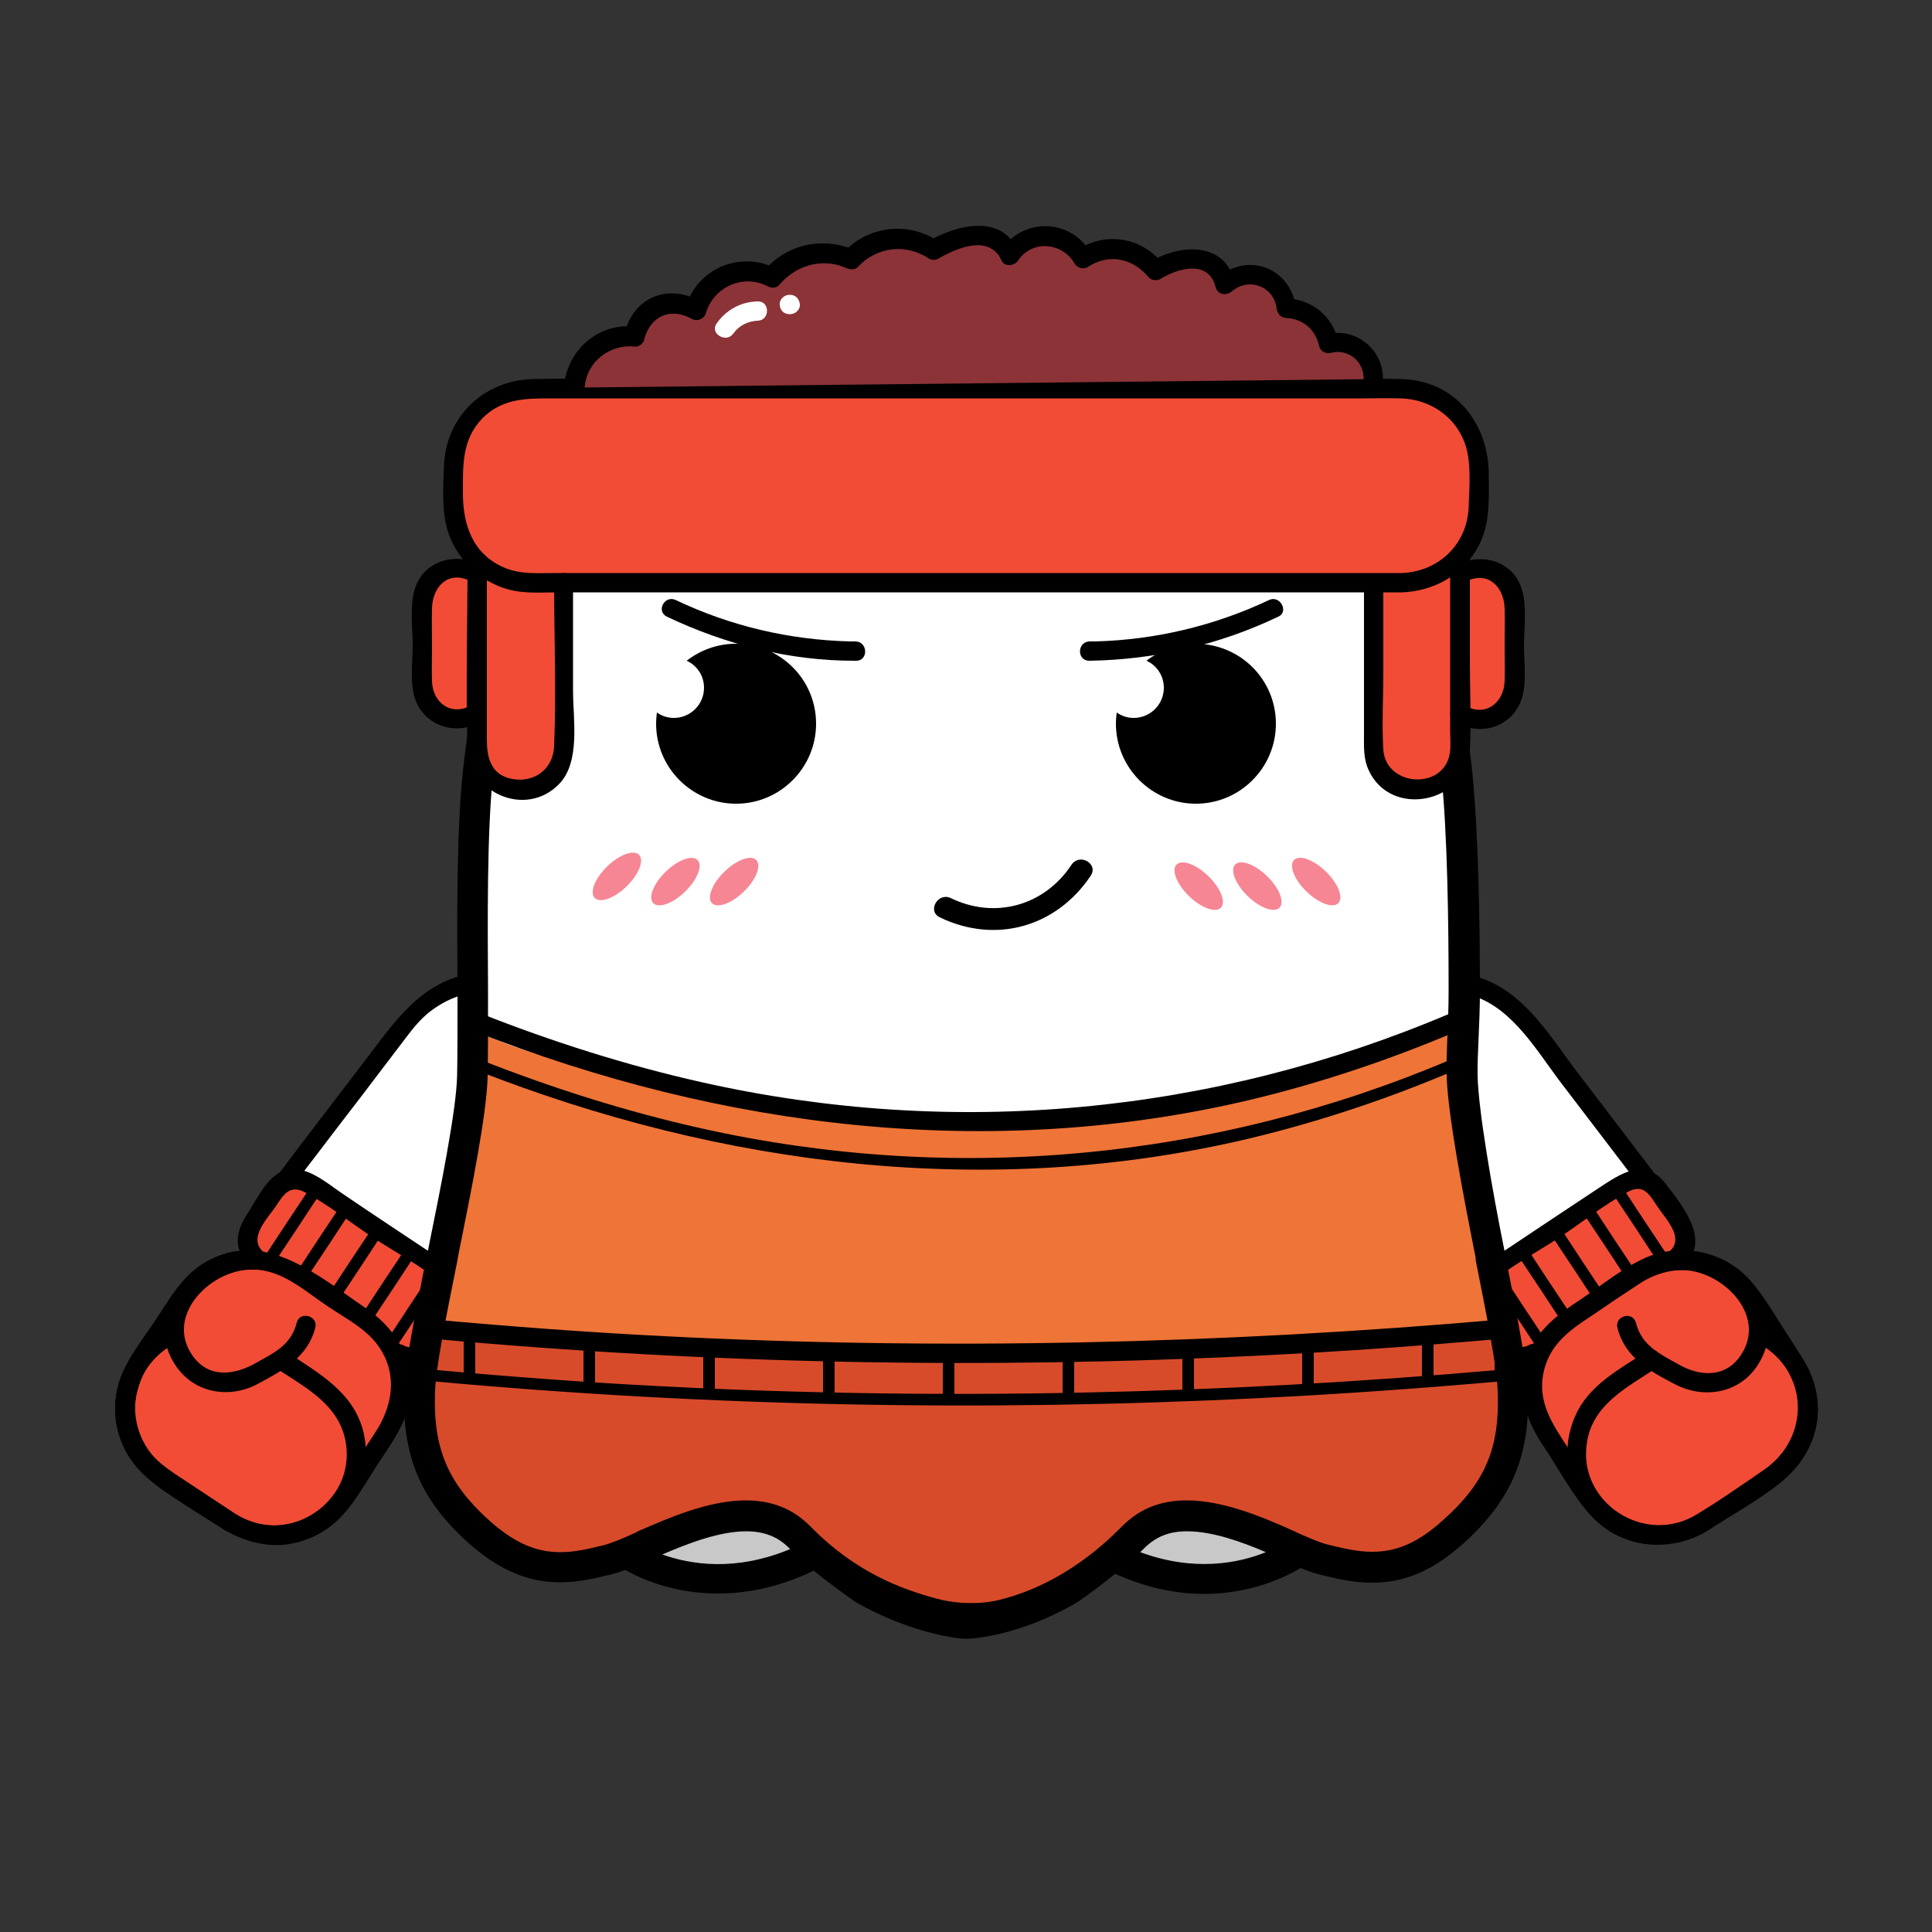
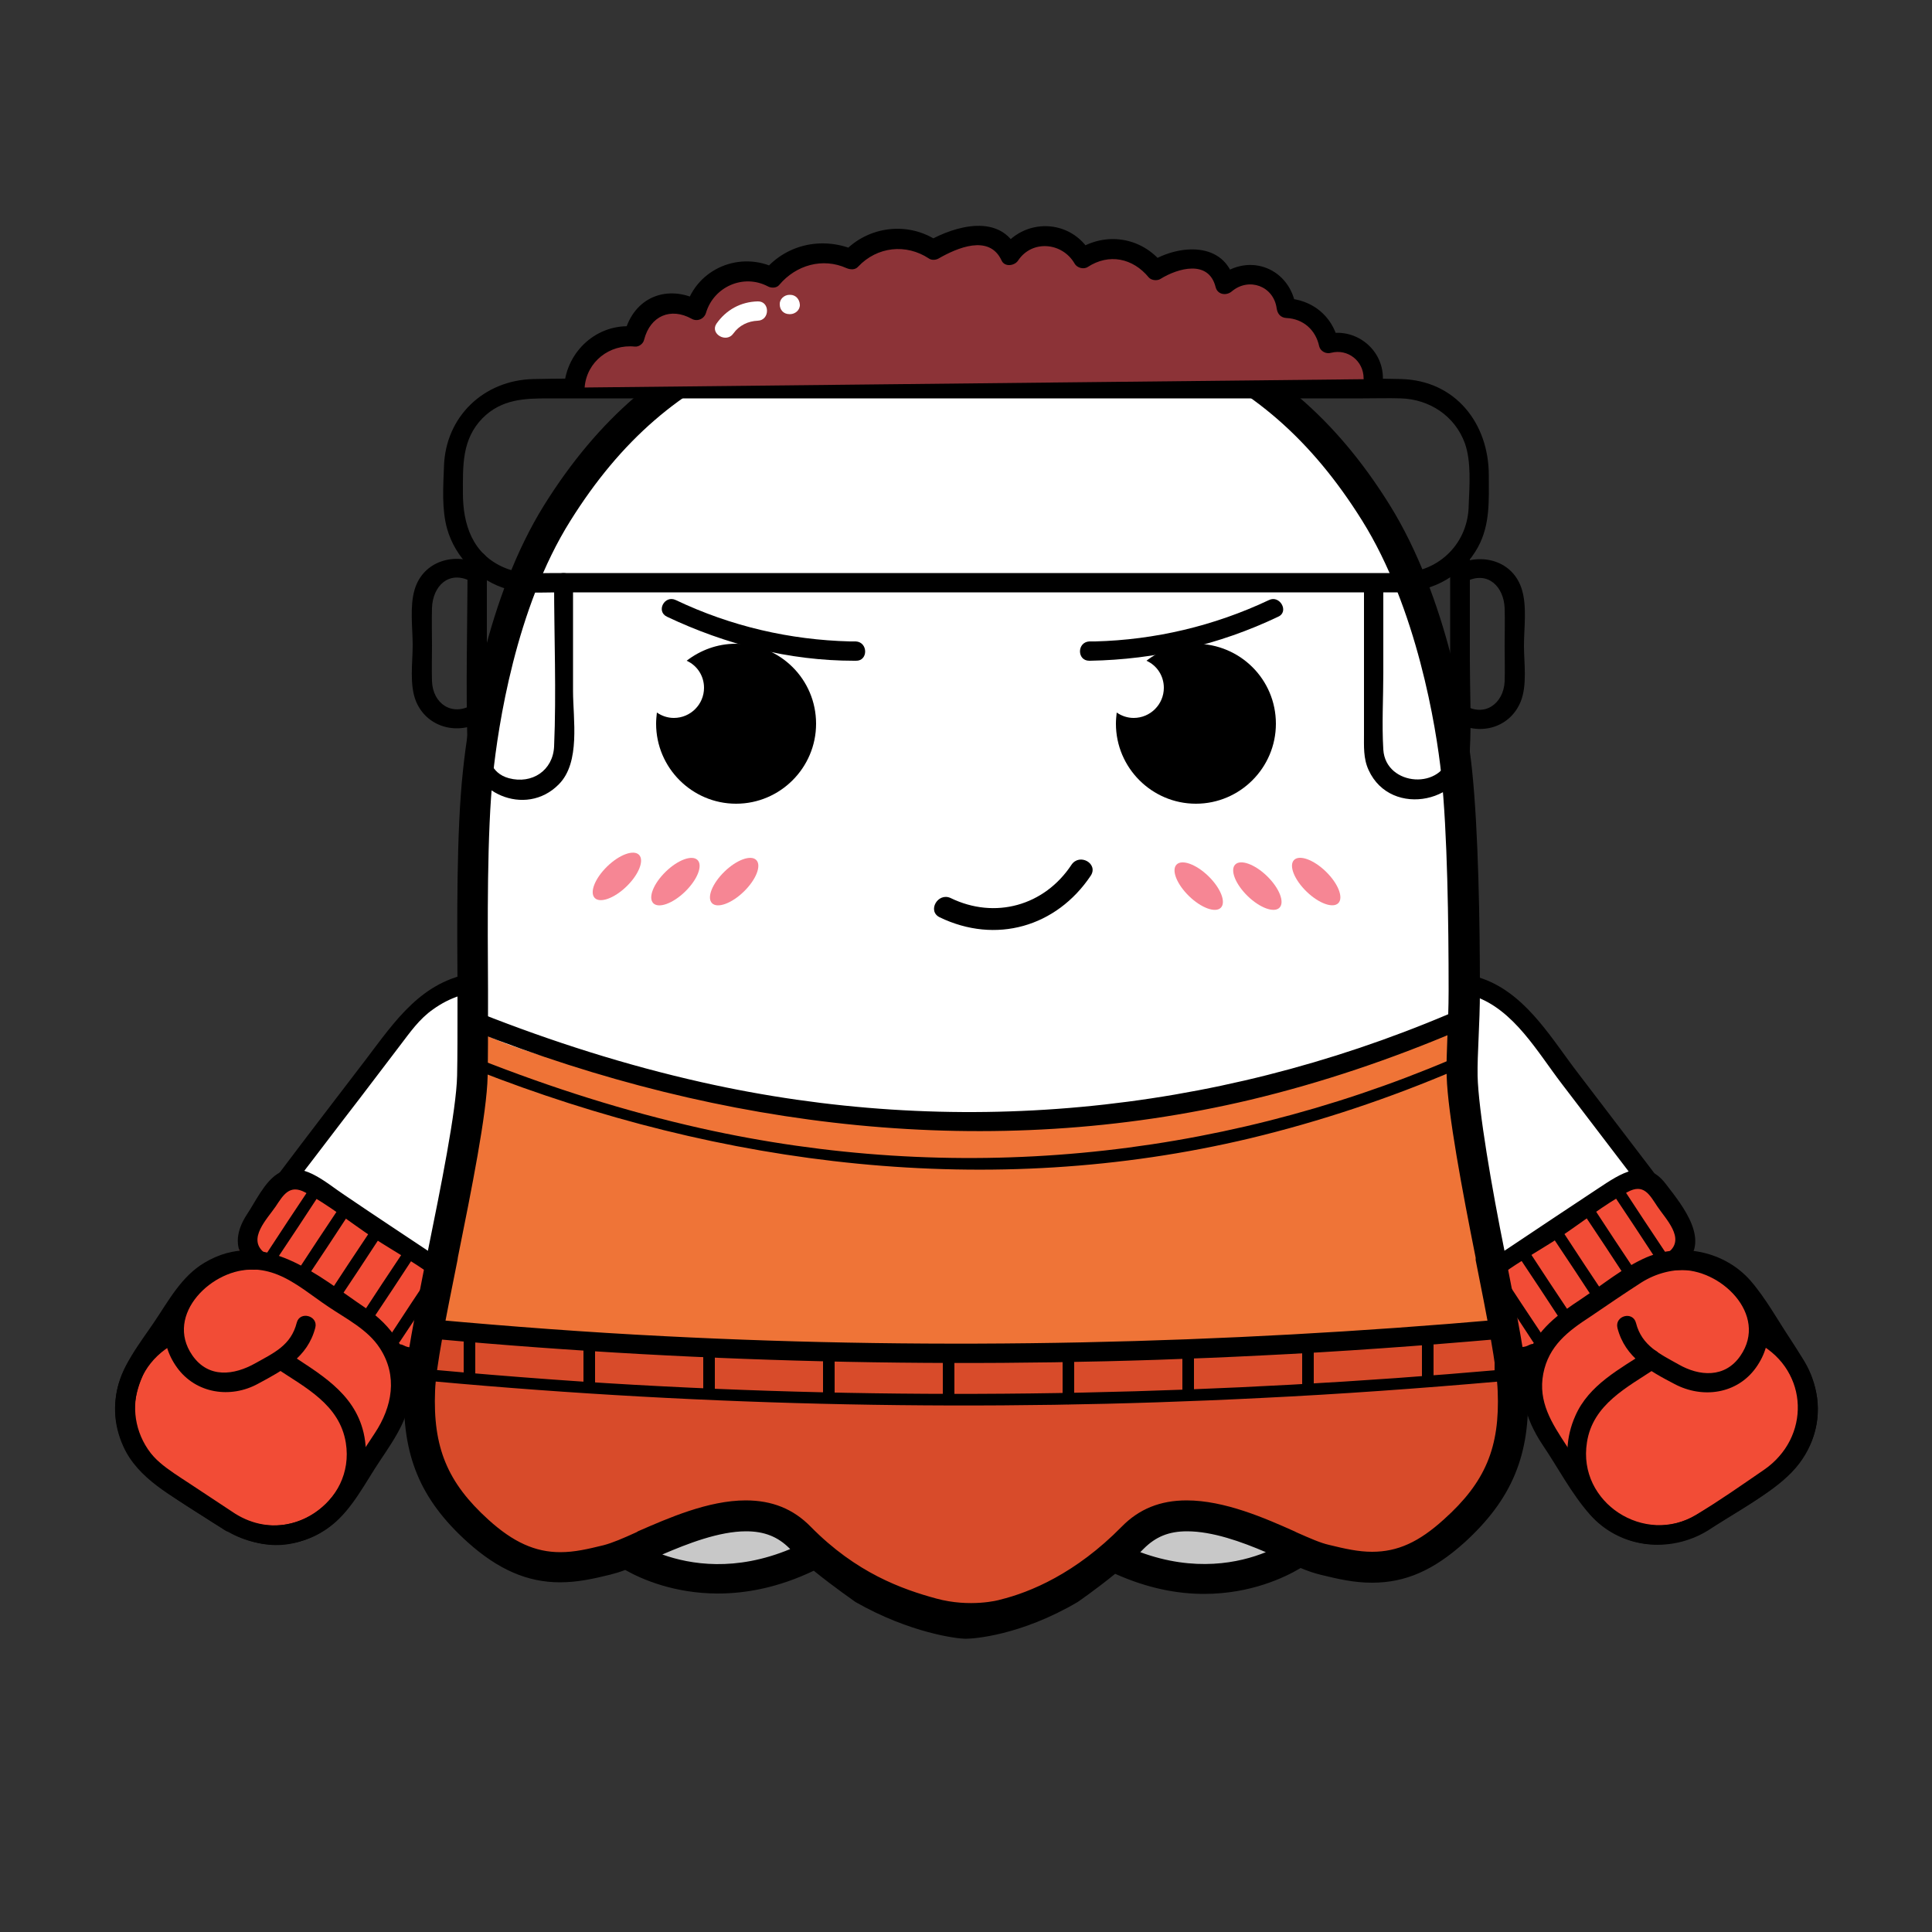
<svg xmlns="http://www.w3.org/2000/svg" version="1.1" id="Layer_1" x="0px" y="0px" viewBox="0 0 500 500" enable-background="new 0 0 500 500" xml:space="preserve">
  <rect x="0" y="0" width="500" height="500" fill="#333333" stroke="none" />
  <g>
    <g>
      <path fill="#FFFFFF" d="M74.4,304.5l30.4-39.7c9.3-12.1,26.8-14.5,38.9-5.2l0,0c12.1,9.3,14.5,26.8,5.2,38.9l-30.4,39.7" />
    </g>
    <path d="M76.6,305.8c5.5-7.1,10.9-14.3,16.4-21.4c3.5-4.6,7-9.2,10.5-13.8c2.6-3.4,5-6.9,8.6-9.4c17.5-12.6,42.3,2,39.9,23.5   c-1.2,10.3-10.2,19.1-16.2,27c-6.4,8.4-12.9,16.9-19.3,25.3c-2,2.6,2.4,5,4.3,2.5c6.4-8.4,12.9-16.9,19.3-25.3   c7-9.1,16-18.2,17-30.2c1.6-19.1-15.6-34.9-34.4-32.2c-13.6,2-20.5,12.5-28.1,22.5c-7.4,9.7-14.8,19.3-22.1,29   C70.3,305.8,74.7,308.3,76.6,305.8L76.6,305.8z" />
    <path fill="#F24C36" d="M117.8,340.5c-3,5.4-7.4,13.6-13.9,12.9c1.3,5.8,0.2,12.1-3,17.5c-6.4,9.7-12.4,23.6-24.9,26.4   c-7.8,1.8-14.3-1.1-20.7-5.4c-5.2-3.5-10.9-6.7-15.7-10.7c-7.8-6.6-10.2-18.1-5.8-27.3c2.6-5.5,6.6-10.4,9.9-15.5   c4.5-6.8,9.4-12.4,17.9-13.7c0.2,0,0.4-0.1,0.6-0.1c-1-2.9,0-6.1,1.9-9c2.1-3.2,4.2-8,7.5-10.1c5.9-3.8,12,2.1,16.6,5.3   c7.5,5,14.9,10,22.4,15.1C115.8,329.3,121.8,333.3,117.8,340.5z" />
    <g>
      <g>
        <g>
          <path d="M60.8,391.7c-3.9-2.6-7.9-5.2-11.8-7.8c-5.3-3.5-10.7-6.6-13.1-12.8c-4.6-12.2,6.7-24.5,13.2-33.9      c5.1-7.4,14.2-10.8,22.8-7.3c4.7,1.9,8.9,5.5,13.1,8.3c4.6,3.1,10.2,5.9,13.3,10.7c4.7,7.2,3.2,15.2-1.3,22      C93.7,375.9,90.4,381,87,386C80.9,394.8,70,397.5,60.8,391.7c-2.7-1.7-5.3,2.6-2.5,4.3c8.6,5.3,19.6,5.1,27.6-1.3      c5.3-4.2,8.7-11.1,12.4-16.6c4.2-6.3,8.4-12.2,8-20.1c-0.4-8.4-4.9-14.9-11.7-19.5c-12.3-8.3-26.3-20.9-41.7-11.7      c-5.9,3.5-9.2,9.7-12.9,15.2c-3.9,5.8-8.8,11.7-9.9,18.9c-2.8,18.5,15.5,26.7,28.2,35.2C60.9,397.8,63.4,393.5,60.8,391.7z" />
        </g>
      </g>
      <g>
        <g>
          <path d="M71.5,354.1c7.5,5,16.4,9.4,18,19.3c2.5,15.6-15,26.8-28.3,18.7c-6-3.6-11.8-7.6-17.5-11.6c-12-8.3-11.7-25.5,1.3-32.7      c2.8-1.6,0.3-5.9-2.5-4.3c-10.9,6-15.9,19.2-10.6,30.8c3.8,8.5,12.8,12.9,20.2,17.8c8.1,5.4,16.2,10,26.3,6.6      c11.6-3.8,18.4-16.1,15.7-27.9c-2.5-10.6-11.7-15.4-20-21C71.4,347.9,68.9,352.3,71.5,354.1L71.5,354.1z" />
        </g>
      </g>
      <g>
        <g>
          <path d="M76.8,342.3c-1.5,5.9-5.9,7.8-10.7,10.5c-5.5,3.1-12.1,4-16.3-2c-7.4-10.6,5.3-22.8,16-22.2c3.2,0.2,3.2-4.8,0-5      c-14.9-0.8-30,16.4-20,30.3c4.9,6.8,13.9,8.1,21,4.2c6.5-3.5,12.8-6.8,14.8-14.5C82.4,340.5,77.6,339.2,76.8,342.3L76.8,342.3z" />
        </g>
      </g>
      <g>
        <g>
          <path d="M68.3,324.1c-4.3-3.5,0.8-8.6,3-11.8c2-3,3.6-5.9,7.7-3.7c6,3.2,11.7,7.8,17.4,11.6c5.9,3.9,12.6,7.4,18,11.9      c3.2,2.7,1.9,5.1-0.1,8.1c-2,3-5.1,10.5-9.8,8c-2.8-1.5-5.4,2.8-2.5,4.3c8.9,4.7,14.5-5.7,18.2-12.3c4.2-7.5-2.1-11.6-7.5-15.2      c-7.8-5.2-15.7-10.4-23.5-15.7c-4.9-3.2-11.3-9.4-17.4-5.5c-3.4,2.2-5.7,7.2-7.9,10.5c-2.9,4.4-3.7,9.5,0.9,13.3      C67.2,329.7,70.8,326.2,68.3,324.1L68.3,324.1z" />
        </g>
      </g>
      <g>
        <g>
          <path d="M80.3,307.3c-3.8,5.7-7.6,11.4-11.3,17.1c-1.1,1.6,1.5,3.1,2.6,1.5c3.8-5.7,7.6-11.4,11.3-17.1      C84,307.2,81.4,305.7,80.3,307.3L80.3,307.3z" />
        </g>
      </g>
      <g>
        <g>
          <path d="M87.9,312.4c-3.8,5.7-7.6,11.4-11.3,17.1c-1.1,1.6,1.5,3.1,2.6,1.5c3.8-5.7,7.6-11.4,11.3-17.1      C91.5,312.3,88.9,310.8,87.9,312.4L87.9,312.4z" />
        </g>
      </g>
      <g>
        <g>
          <path d="M95.7,318.8c-3.8,5.7-7.6,11.4-11.3,17.1c-1.1,1.6,1.5,3.1,2.6,1.5c3.8-5.7,7.6-11.4,11.3-17.1      C99.4,318.7,96.8,317.2,95.7,318.8L95.7,318.8z" />
        </g>
      </g>
      <g>
        <g>
          <path d="M104.7,323.5c-3.8,5.7-7.6,11.4-11.3,17.1c-1.1,1.6,1.5,3.1,2.6,1.5c3.8-5.7,7.6-11.4,11.3-17.1      C108.3,323.4,105.7,321.9,104.7,323.5L104.7,323.5z" />
        </g>
      </g>
      <g>
        <g>
          <path d="M112.2,328.6c-3.8,5.7-7.6,11.4-11.3,17.1c-1.1,1.6,1.5,3.1,2.6,1.5c3.8-5.7,7.6-11.4,11.3-17.1      C115.9,328.5,113.3,327,112.2,328.6L112.2,328.6z" />
        </g>
      </g>
    </g>
  </g>
  <g>
    <g>
      <path fill="#FFFFFF" d="M425.8,304.5l-30.4-39.7c-9.3-12.1-26.8-14.5-38.9-5.2l0,0c-12.1,9.3-14.5,26.8-5.2,38.9l30.4,39.7" />
    </g>
    <path d="M427.9,303.3c-6.4-8.4-12.9-16.9-19.3-25.3c-6.8-8.8-13.1-19.9-23.8-24.3c-18-7.3-38.5,4.5-41.3,23.6   c-2,13.8,6.2,23.1,13.9,33.2c7.4,9.7,14.8,19.3,22.1,29c1.9,2.5,6.3,0,4.3-2.5c-5.5-7.1-10.9-14.3-16.4-21.4   c-5.6-7.3-12.9-14.7-16.9-23.1c-9.5-19.8,10.4-41.8,31-34.7c10.3,3.5,16.4,14.5,22.7,22.7c6.4,8.4,12.9,16.9,19.3,25.3   C425.5,308.3,429.9,305.8,427.9,303.3L427.9,303.3z" />
    <path fill="#F24C36" d="M382.4,340.5c3,5.4,7.4,13.6,13.9,12.9c-1.3,5.8-0.2,12.1,3,17.5c6.4,9.7,12.4,23.6,24.9,26.4   c7.8,1.8,14.3-1.1,20.7-5.4c5.2-3.5,10.9-6.7,15.7-10.7c7.8-6.6,10.2-18.1,5.8-27.3c-2.6-5.5-6.6-10.4-9.9-15.5   c-4.5-6.8-9.4-12.4-17.9-13.7c-0.2,0-0.4-0.1-0.6-0.1c1-2.9,0-6.1-1.9-9c-2.1-3.2-4.2-8-7.5-10.1c-5.9-3.8-12,2.1-16.6,5.3   c-7.5,5-14.9,10-22.4,15.1C384.4,329.3,378.4,333.3,382.4,340.5z" />
    <g>
      <g>
        <g>
          <path d="M442,396.1c11-7.3,26.5-14.1,28.3-28.7c1-8.1-2.6-14.2-6.8-20.6c-3.4-5.1-6.5-10.8-10.5-15.4c-6.6-7.5-17.7-9.9-26.9-6      c-6,2.6-11.5,7.2-16.9,10.8c-5.9,3.9-11.4,7.8-13.9,14.8c-2.9,8.2-0.7,16,3.9,22.9c4,5.9,7.5,12.7,12.3,18.1      C419.3,400.8,432.2,402.1,442,396.1c2.7-1.7,0.2-6-2.5-4.3c-8.7,5.4-19.7,3.4-25.7-5c-2.9-4.1-5.6-8.5-8.4-12.7      c-3.8-5.8-7.4-11.3-6-18.6c1.4-7.2,6.4-11,12.1-14.7c4.4-3,8.8-6,13.3-8.9c7.8-4.9,17.9-4.4,24.3,2.6c3.5,3.8,6.1,8.7,8.9,13      c3.5,5.2,7.5,10.2,7.6,16.7c0.3,14.1-16,21-26.1,27.6C436.8,393.5,439.3,397.8,442,396.1z" />
        </g>
      </g>
      <g>
        <g>
          <path d="M426.2,349.7c-7,4.6-15,8.7-18.5,16.7c-5,11.1-0.7,24.5,10,30.4c9.5,5.3,19.1,2.7,27.6-2.9c6.7-4.4,15.5-8.7,20.4-15.2      c8.9-11.8,4.7-28.3-8-35.3c-2.8-1.6-5.3,2.8-2.5,4.3c13,7.2,13.4,24.4,1.3,32.7c-5.7,3.9-11.5,8-17.5,11.6      c-13.3,8.1-30.8-3.1-28.3-18.7c1.5-9.9,10.5-14.3,18-19.3C431.4,352.3,428.8,347.9,426.2,349.7L426.2,349.7z" />
        </g>
      </g>
      <g>
        <g>
          <path d="M418.6,343.7c2,7.7,8.3,11.1,14.8,14.5c7.2,3.8,16.1,2.6,21-4.2c10-13.9-5.1-31.1-20-30.3c-3.2,0.2-3.2,5.2,0,5      c10.7-0.6,23.4,11.5,16,22.2c-4,5.8-10.6,5.3-16,2.2c-4.8-2.7-9.5-4.8-11-10.7C422.6,339.2,417.8,340.5,418.6,343.7L418.6,343.7      z" />
        </g>
      </g>
      <g>
        <g>
          <path d="M435.5,327.6c7.6-6.2,0-15.5-4.4-21.2c-5.4-7.1-11.8-2.6-17.4,1.1c-7.9,5.2-15.8,10.5-23.6,15.7      c-4.9,3.3-12.8,6.8-11.3,14c0.9,4,4.6,8,6.8,11.4c3.1,4.5,7.5,6.5,12.6,3.8c2.8-1.5,0.3-5.8-2.5-4.3c-4.7,2.5-7.8-5-9.8-8      c-1.9-2.9-3.2-5.4-0.1-8.1c5.4-4.5,12.1-8,18-11.9c5.7-3.8,11.3-8.3,17.4-11.6c4.2-2.3,5.7,0.7,7.7,3.7c2.2,3.3,7.3,8.3,3,11.8      C429.5,326.2,433,329.7,435.5,327.6L435.5,327.6z" />
        </g>
      </g>
      <g>
        <g>
          <path d="M417.3,308.8c3.8,5.7,7.6,11.4,11.3,17.1c1.1,1.6,3.7,0.1,2.6-1.5c-3.8-5.7-7.6-11.4-11.3-17.1      C418.8,305.7,416.2,307.2,417.3,308.8L417.3,308.8z" />
        </g>
      </g>
      <g>
        <g>
          <path d="M409.7,313.9c3.8,5.7,7.6,11.4,11.3,17.1c1.1,1.6,3.7,0.1,2.6-1.5c-3.8-5.7-7.6-11.4-11.3-17.1      C411.3,310.8,408.7,312.3,409.7,313.9L409.7,313.9z" />
        </g>
      </g>
      <g>
        <g>
          <path d="M401.9,320.3c3.8,5.7,7.6,11.4,11.3,17.1c1.1,1.6,3.7,0.1,2.6-1.5c-3.8-5.7-7.6-11.4-11.3-17.1      C403.4,317.2,400.8,318.7,401.9,320.3L401.9,320.3z" />
        </g>
      </g>
      <g>
        <g>
          <path d="M392.9,325c3.8,5.7,7.6,11.4,11.3,17.1c1.1,1.6,3.7,0.1,2.6-1.5c-3.8-5.7-7.6-11.4-11.3-17.1      C394.5,321.9,391.9,323.4,392.9,325L392.9,325z" />
        </g>
      </g>
      <g>
        <g>
          <path d="M385.4,330.1c3.8,5.7,7.6,11.4,11.3,17.1c1.1,1.6,3.7,0.1,2.6-1.5c-3.8-5.7-7.6-11.4-11.3-17.1      C386.9,327,384.3,328.5,385.4,330.1L385.4,330.1z" />
        </g>
      </g>
    </g>
  </g>
  <path fill="#FFFFFF" d="M391.7,357.2c-0.3-6.5-2.8-19.4-5.8-34.4l-0.1-0.5c-3.2-16-6.9-35.9-7.1-44.6c-0.1-5.4,0.3-13.2,0.3-21.4  v-0.4c0-16.9-0.1-40.1-1.7-55.3c-1.3-12.5-6.1-44-20.8-67.6c-13.6-21.8-30.2-35.9-51.9-44.7c-19.9-8-56.3-8.9-57.3-8.9  c-9.3,0-33.2,0.8-53,8.8c-21.7,8.8-38.1,23-51.8,44.8c-14.7,23.5-19.4,55.1-20.7,67.6c-1.6,15.2-1.5,38.4-1.3,55.3l0,3.9  c0,6.8,0,13.3-0.1,17.9c-0.2,8.8-4.2,28.6-7.4,44.6l-0.2,0.6c-3,14.9-5.5,27.8-5.8,34.3c-0.6,16.6,4.1,27.8,16.1,38.7  c7.7,7,15.2,10.2,23.4,10.2c4.5,0,8.5-0.9,12.8-2c1.2-0.3,2.4-0.7,3.7-1.2c4.4,2.4,12.6,6,23.5,6c7.1,0,15.3-1.5,24.2-5.8  c5.1,4.2,10.5,8.2,10.5,8.2c13.9,7.9,25.9,9.6,27.7,9.6h0.4c1.8,0,13.8-1.1,28.2-9.6c0,0,4.7-3.4,9.5-7.3c8.3,3.7,15.9,5,22.5,5  c11.8,0,20.5-4.2,24.5-6.6c1.9,0.8,3.6,1.4,5.3,1.8c4.4,1.1,8.4,2,12.8,2c8.4,0,15.6-3.2,23.4-10.2  C387.7,385.1,392.3,373.9,391.7,357.2z" />
  <path fill="#FFFFFF" d="M386.9,323.8l-0.1-0.5c-3.2-16-6.9-35.9-7.1-44.6c-0.1-5.4,0.3-13.2,0.3-21.4v-0.4c0-16.9-0.1-40.1-1.7-55.3  c-1.3-12.5-6.1-44-20.8-67.6c-13.6-21.8-30.2-35.9-51.9-44.7c-19.9-8-56.3-8.9-57.3-8.9c-9.3,0-33.2,0.8-53,8.8  c-21.7,8.8-38.1,23-51.8,44.8c-14.7,23.5-19.4,55.1-20.7,67.6c-1.6,15.2-1.5,38.4-1.3,55.3l0,3.9c0,6.8,0,13.3-0.1,17.9  c-0.2,8.8-4.2,28.6-7.4,44.6l-0.2,0.6c-2.7,13.4-5,25.1-5.6,32.1" />
  <path fill="#EF7437" d="M123.5,266.8c0,0,17.5,10.3,71,17s25.6,6.7,63,5.3s64-7.2,75.8-10.7c11.8-3.5,44.5-13.8,44.5-13.8  s1.1,21.8,4.6,39.8c3.5,18,9.4,39.7,9.4,39.7s-101.5,7.8-135,7.3S112.3,342,112.3,342S124.3,274,123.5,266.8z" />
  <path fill="#C8C8C8" d="M288.4,401.1c0,0,8.6-6.5,18.1-7.6c9.5-1.1,25.7,5.9,25.7,5.9s-5.3,10.8-15.4,10.5S288.4,401.1,288.4,401.1z  " />
  <path fill="#D84B2A" d="M109.5,356c0,0-0.8,29.1,11.3,39.5s27.9,12.1,43.6,6.2c15.8-5.9,22.9-12.2,35-6.2s32.4,27.4,50,23.6  s33.2-14.9,44.5-21.3c11.3-6.4,13.5-7,29-0.9s29.8,13.9,43.6,7.5s24.9-26.8,25.3-32.9c0.4-6.1-0.9-16.2-0.9-16.2s-111.5,6.5-121.8,7  s-46.2-0.5-62.2,0S118.9,357.6,109.5,356z" />
  <path fill="#D84B2A" d="M111.3,355.3c0,0,47.7,5.9,89.3,6.4s58.5,1.6,96.2,0.3s92.7-6,92.7-6l-1.3-12c0.1,4.6-236.8,9-236.9,4.4  c-18,0-38.5-4.4-38.5-4.4" />
  <path fill="#C8C8C8" d="M163.1,401.1c0,0,8.6-6.5,18.1-7.6c9.5-1.1,25.7,5.9,25.7,5.9s-5.3,10.8-15.4,10.5  C181.4,409.8,163.1,401.1,163.1,401.1z" />
  <path d="M395.4,359.6c-0.3-6.6-2.9-19.8-5.9-35.1l-0.1-0.6c-3.3-16.3-6.8-36.6-7-45.5c-0.1-5.6,0.6-13.5,0.6-21.9v-0.4  c0-17.3-0.4-40.9-2-56.5c-1.3-12.7-6.4-44.9-21.4-69c-13.9-22.3-30.9-36.7-53-45.6c-20.3-8.2-57.5-9.1-58.6-9.1  c-9.5,0-33.9,0.8-54.2,9c-22.1,9-39,23.5-52.9,45.7c-15,24-19.8,56.3-21.1,69c-1.7,15.6-1.5,39.2-1.4,56.5l0,4c0,7,0,13.5-0.1,18.3  c-0.2,9-4.3,29.2-7.6,45.5l-0.2,0.7c-3,15.3-5.7,28.4-5.9,35c-0.6,17,4.1,28.4,16.4,39.5c7.9,7.1,15.5,10.4,23.9,10.4  c4.6,0,8.6-0.9,13.1-2c1.2-0.3,2.5-0.7,3.8-1.2c4.4,2.5,12.9,6.1,24,6.1c7.2,0,15.6-1.5,24.8-5.9c5.3,4.3,10.7,8,10.8,8.1  c14.2,8.1,26.5,9.5,28.3,9.5h0.4c1.8,0,14-0.8,28.8-9.5c0,0,4.8-3.3,9.7-7.3c8.5,3.8,16.2,5.2,23,5.2c12.1,0,21-4.3,25-6.7  c1.9,0.8,3.7,1.4,5.4,1.8c4.5,1.1,8.5,2,13.1,2c8.6,0,15.9-3.2,23.9-10.4C391.3,388,396.1,376.5,395.4,359.6z M171.4,402.3  c6.5-2.8,14.7-6,21.7-6c4.7,0,8.2,1.4,11.2,4.4l0.2,0.2C190.3,406.8,178.7,404.9,171.4,402.3z M295.1,401.7c0.3-0.3,0.6-0.6,0.9-0.9  c3.1-3.1,6.5-4.5,11.2-4.5c6.6,0,14.1,2.7,20.4,5.4C320.7,404.5,309.2,406.9,295.1,401.7z M373.7,393.2c-6.5,5.9-12,8.4-18.6,8.4  c-3.6,0-7.1-0.8-11.2-1.8c-2.2-0.5-4.9-1.7-8.3-3.2l-0.6-0.3c-7.6-3.4-18.1-8-27.9-8c-6.8,0-12.3,2.2-16.8,6.8  c-11.9,12.1-23.7,17-31.5,18.9c-0.2,0.1-7.7,2.1-16.5-0.3c-8.8-2.4-20.7-6.6-32.5-18.6c-4.5-4.6-10-6.8-16.8-6.8  c-9.7,0-20.1,4.6-27.9,8l-0.3,0.2c-3.5,1.6-6.3,2.8-8.6,3.4c-4.1,1-7.5,1.8-11.2,1.8c-6.5,0-12.2-2.6-18.6-8.4  c-10.6-9.6-14.4-18.7-13.8-33.4c0.2-6,2.8-18.9,5.8-33.8l0.1-0.7c3.5-17.4,7.5-37.2,7.7-46.9c0.1-4.9,0.1-11.5,0.1-18.5l0-4  c-0.1-17.1-0.3-40.5,1.3-55.6c1.3-12.2,5.8-43,20-65.6c13-20.8,28.6-34.3,49.1-42.6c19-7.7,42.1-8.8,51.2-8.8  c0.8,0,36.5,0.9,55.5,8.5c20.5,8.3,36.1,22,49.1,42.8c14.2,22.7,19.2,53.5,20.5,65.7c1.6,15.1,1.9,38.6,1.9,55.7v0.4  c0,8.4-0.7,16.4-0.5,22.1c0.3,9.6,4,29.4,7.5,46.9l0,0.6c3,15,5.5,27.9,5.7,33.9C388.2,374.6,384.4,383.6,373.7,393.2z" />
  <path d="M330.2,187.3c0,11.4-9.3,20.7-20.7,20.7s-20.7-9.3-20.7-20.7c0-1,0.1-1.9,0.2-2.9c1.3,0.9,2.8,1.4,4.4,1.4  c4.3,0,7.8-3.5,7.8-7.8c0-3.1-1.8-5.8-4.5-7c3.5-2.7,7.9-4.4,12.7-4.4C320.9,166.6,330.2,175.8,330.2,187.3z" />
  <path d="M211.2,187.3c0,11.4-9.3,20.7-20.7,20.7c-11.4,0-20.7-9.3-20.7-20.7c0-1,0.1-1.9,0.2-2.9c1.3,0.9,2.8,1.4,4.4,1.4  c4.3,0,7.8-3.5,7.8-7.8c0-3.1-1.8-5.8-4.5-7c3.5-2.7,7.9-4.4,12.7-4.4C201.9,166.6,211.2,175.8,211.2,187.3z" />
  <path d="M243.2,237.4c14.5,7,30.2,2.5,39.1-10.8c2-3.1-2.9-5.9-5-2.8c-7,10.6-19.8,14.2-31.3,8.6  C242.7,230.9,239.9,235.8,243.2,237.4L243.2,237.4z" />
  <ellipse transform="matrix(0.717 -0.697 0.697 0.717 -112.934 175.509)" fill="#F68694" cx="159.7" cy="226.8" rx="8" ry="3.6" />
  <ellipse transform="matrix(0.717 -0.697 0.697 0.717 -109.517 186.454)" fill="#F68694" cx="174.8" cy="228.1" rx="8" ry="3.6" />
  <ellipse transform="matrix(0.717 -0.697 0.697 0.717 -105.219 197.042)" fill="#F68694" cx="190" cy="228.1" rx="8" ry="3.6" />
  <ellipse transform="matrix(-0.717 -0.697 0.697 -0.717 425.853 629.091)" fill="#F68694" cx="340.6" cy="228.1" rx="8" ry="3.6" />
  <ellipse transform="matrix(-0.717 -0.697 0.697 -0.717 398.896 620.677)" fill="#F68694" cx="325.5" cy="229.4" rx="8" ry="3.6" />
  <ellipse transform="matrix(-0.717 -0.697 0.697 -0.717 372.82 610.089)" fill="#F68694" cx="310.3" cy="229.4" rx="8" ry="3.6" />
  <g>
    <g>
      <path d="M122.8,266.9c64,25.2,133.5,33.7,200.9,17.7c18.4-4.4,36.4-10.5,53.8-17.9c3-1.3,0.4-5.6-2.5-4.3    c-61.3,26-128.3,32.3-193.3,17.7c-19.6-4.4-38.8-10.5-57.5-17.9C121.2,260.9,119.9,265.7,122.8,266.9L122.8,266.9z" />
    </g>
  </g>
  <g>
    <g>
      <path d="M123.1,276.9c63.8,25.1,133.2,33.7,200.4,17.7c18.3-4.4,36.2-10.4,53.5-17.8c1.8-0.8,0.2-3.3-1.5-2.6    C314,300.3,246.7,306.6,181.4,292c-19.6-4.4-38.8-10.5-57.5-17.9C122.1,273.3,121.3,276.2,123.1,276.9L123.1,276.9z" />
    </g>
  </g>
  <g>
    <g>
      <path d="M112.3,346.5c71.1,6.5,142.7,7.9,214,4.3c20.7-1,41.4-2.5,62-4.3c3.2-0.3,3.2-5.3,0-5c-71.9,6.3-144.3,8-216.4,4.3    c-19.9-1-39.8-2.5-59.6-4.3C109,341.2,109.1,346.2,112.3,346.5L112.3,346.5z" />
    </g>
  </g>
-   <path fill="#F24C36" d="M391.2,166.4c0,4.3,0.9,9.8-0.9,13.8c-2.4,5.3-8.4,7.5-13.4,6.1v0.2c0,1.8,0.2,3.5,0.1,5.3  c-0.6,12.9-16.6,17-22.2,5c-1.3-2.8-0.8-5.9-0.8-8.9l0.5-35.9H145.9l0.1,26.4c0,6.9,1.4,18-4.2,23.4c-8.4,8.2-17.4,0.6-17.8-10.5  c-0.1-1.6-0.2-3.2-0.2-4.8c-5.1,1-10.4-1.2-12.7-6.3c-1.8-4-0.9-9.6-0.9-13.8c0-4.2-0.8-9.5,0.5-13.6c1.7-5.6,6.9-8.1,12.2-7.5  c-1.9-2.2-3.2-4.8-4-7.6c-1.4-4.8-0.9-10.3-0.8-15.2c0.4-12.2,10.1-21.2,22.6-21.4c12.8-0.2,25.7,0,38.6,0h146  c11.7,0,23.5-0.3,35.2,0c13.8,0.4,22.1,10.8,22.1,23.5c0,6.1,0.4,12.1-2.7,17.6c-0.7,1.2-1.4,2.2-2.3,3.2c0,0,0,1.5,0,1.5  c5.6-1.2,11.6-0.2,13.4,5.8C392,156.9,391.2,162.1,391.2,166.4z" />
  <g>
    <g>
      <path d="M362.8,148.3c-32.1,0-64.2,0-96.3,0c-41,0-82,0-123,0c-4.4,0-8.8,0.4-13-1.4c-8.2-3.5-10.7-11.1-10.7-19.3    c0-7.1-0.3-13.9,5.1-19.4c4.9-4.9,10.8-5.1,17-5.1c6.1,0,12.2,0,18.3,0c46.1,0,92.2,0,138.2,0c18.1,0,36.2,0,54.3,0    c3.3,0,6.6-0.1,9.8,0c7.4,0.2,14,4.5,16.6,11.6c1.7,4.8,1.2,11,1,16C380,140.4,372.7,147.9,362.8,148.3c-3.2,0.1-3.2,5.1,0,5    c8.2-0.3,15.7-4.4,19.7-11.7c3.2-5.9,2.8-12.2,2.8-18.6c0-13.4-8.6-24.5-22.6-24.9c-12-0.3-24,0-36,0c-49.8,0-99.5,0-149.3,0    c-13.1,0-26.3-0.3-39.4,0c-12.8,0.3-22.7,9.7-23.1,22.6c-0.2,5.2-0.6,11.1,0.8,16.1c2.1,7.5,8.2,13.6,15.7,15.7    c4.2,1.2,8.8,0.8,13.1,0.8c7.3,0,14.6,0,21.8,0c23.8,0,47.6,0,71.4,0c41,0,82,0,122.9,0c0.8,0,1.5,0,2.3,0    C366,153.3,366.1,148.3,362.8,148.3z" />
    </g>
  </g>
  <g>
    <g>
      <path d="M143.4,150.7c0,14.1,0.6,28.4,0,42.5c-0.3,6.2-5.7,9.8-11.7,8.2c-4.8-1.3-5.7-5.7-5.7-9.9c0-8.3,0-16.6,0-24.9    c0-7.1,0-14.3,0-21.4c0-3.2-5-3.2-5,0c0,16.1-0.5,32.2,0,48.3c0.4,11.7,15,18.2,23.6,9.5c5.7-5.7,3.7-16.9,3.7-24.2    c0-9.3,0-18.7,0-28C148.4,147.5,143.4,147.5,143.4,150.7L143.4,150.7z" />
    </g>
  </g>
  <g>
    <g>
      <path d="M375.3,144c0,15,0,30,0,45.1c0,1.9,0.2,4-0.1,5.9c-1.6,9.6-16.6,8.6-17.2-1c-0.4-6.6,0-13.3,0-19.9c0-7.6,0-15.3,0-22.9    c0-3.2-5-3.2-5,0c0,8,0,15.9,0,23.9c0,4.9,0,9.9,0,14.8c0,3.2-0.2,6.4,1.2,9.4c5.8,12.7,25.6,8.4,26.2-5.3c0.4-7.6,0-15.3,0-22.9    c0-9,0-18,0-27C380.3,140.8,375.3,140.8,375.3,144L375.3,144z" />
    </g>
  </g>
  <g>
    <g>
      <path d="M122.2,182.4c-5.2,3.1-10.2-0.3-10.4-6.1c-0.1-3.1,0-6.2,0-9.2c0-3.2-0.1-6.5,0-9.8c0.2-5.5,4.2-9.8,10-6.9    c2.9,1.4,5.4-2.9,2.5-4.3c-6.5-3.3-14.8-1-17,6.5c-1.3,4.4-0.5,9.9-0.5,14.4c0,4.5-0.9,10.3,0.9,14.6c2.9,6.8,10.9,8.7,17,5.1    C127.5,185.1,125,180.8,122.2,182.4L122.2,182.4z" />
    </g>
  </g>
  <g>
    <g>
      <path d="M376.5,186.8c6.1,3.7,14.1,1.8,17-5.1c1.8-4.3,0.9-10.1,0.9-14.6c0-4.5,0.8-10-0.5-14.4c-2.2-7.6-10.5-9.8-17-6.5    c-2.9,1.5-0.3,5.8,2.5,4.3c5.7-2.9,9.8,1.4,10,6.9c0.1,3.2,0,6.5,0,9.8c0,3.1,0.1,6.2,0,9.2c-0.3,5.7-5.2,9.3-10.4,6.1    C376.2,180.8,373.7,185.1,376.5,186.8L376.5,186.8z" />
    </g>
  </g>
  <g>
    <line fill="#FFFFFF" x1="121" y1="345" x2="121" y2="356" />
    <g>
      <path d="M120,345c0,3.7,0,7.3,0,11c0,1.9,3,1.9,3,0c0-3.7,0-7.3,0-11C123,343.1,120,343.1,120,345L120,345z" />
    </g>
  </g>
  <g>
    <line fill="#FFFFFF" x1="152" y1="347" x2="152" y2="358" />
    <g>
      <path d="M151,347c0,3.7,0,7.3,0,11c0,1.9,3,1.9,3,0c0-3.7,0-7.3,0-11C154,345.1,151,345.1,151,347L151,347z" />
    </g>
  </g>
  <g>
    <line fill="#FFFFFF" x1="183" y1="349" x2="183" y2="360" />
    <g>
      <path d="M182,349c0,3.7,0,7.3,0,11c0,1.9,3,1.9,3,0c0-3.7,0-7.3,0-11C185,347.1,182,347.1,182,349L182,349z" />
    </g>
  </g>
  <g>
    <line fill="#FFFFFF" x1="214" y1="350" x2="214" y2="361" />
    <g>
      <path d="M213,350c0,3.7,0,7.3,0,11c0,1.9,3,1.9,3,0c0-3.7,0-7.3,0-11C216,348.1,213,348.1,213,350L213,350z" />
    </g>
  </g>
  <g>
    <line fill="#FFFFFF" x1="245" y1="351" x2="245" y2="362" />
    <g>
      <path d="M244,351c0,3.7,0,7.3,0,11c0,1.9,3,1.9,3,0c0-3.7,0-7.3,0-11C247,349.1,244,349.1,244,351L244,351z" />
    </g>
  </g>
  <g>
    <line fill="#FFFFFF" x1="276" y1="351" x2="276" y2="362" />
    <g>
      <path d="M275,351c0,3.7,0,7.3,0,11c0,1.9,3,1.9,3,0c0-3.7,0-7.3,0-11C278,349.1,275,349.1,275,351L275,351z" />
    </g>
  </g>
  <g>
-     <line fill="#FFFFFF" x1="307" y1="349" x2="307" y2="360" />
    <g>
      <path d="M306,349c0,3.7,0,7.3,0,11c0,1.9,3,1.9,3,0c0-3.7,0-7.3,0-11C309,347.1,306,347.1,306,349L306,349z" />
    </g>
  </g>
  <g>
    <line fill="#FFFFFF" x1="338" y1="347" x2="338" y2="358" />
    <g>
      <path d="M337,347c0,3.7,0,7.3,0,11c0,1.9,3,1.9,3,0c0-3.7,0-7.3,0-11C340,345.1,337,345.1,337,347L337,347z" />
    </g>
  </g>
  <g>
    <path fill="#8C3337" d="M149.8,100.3c0.1-7.7,7.9-14.3,15.5-13.1c0.7-3.8,3.5-7.1,7.1-8.5c3.6-1.4,6.5-1.1,9.6,1.2   c0,0-0.3-1,0.2-2.2c3.1-6.7,12.4-9.6,18.8-5.9c4.6-6,13.7-8.1,20.4-4.7c5.1-6,15-7.1,21.3-2.4c3.3-1.8,6.8-3.6,10.6-3.8   c3.8-0.2,7.9,1.7,9.2,5.3c1.8-3.2,5.5-5.3,9.2-5.1c3.7,0.2,7.2,2.6,8.7,5.9c6-4.3,15.3-2.9,19.7,3.1c3.1-2,6.7-3.5,10.3-3.1   s7.2,3.1,7.7,6.7c2.5-2.5,6.6-3.3,9.9-2c3.3,1.3,5.7,4.6,5.9,8.2c5.2-0.1,10.1,4,11,9.2c5.5-1.9,12.1,3.2,11.6,9" />
  </g>
  <g>
    <line fill="#FFFFFF" x1="369" y1="345" x2="369" y2="356" />
    <g>
      <path d="M368,345c0,3.7,0,7.3,0,11c0,1.9,3,1.9,3,0c0-3.7,0-7.3,0-11C371,343.1,368,343.1,368,345L368,345z" />
    </g>
  </g>
  <g>
    <g>
      <path d="M151.3,100.3c0.5-6.7,6.5-11.3,13-10.6c1.1,0.1,2.2-0.8,2.4-1.8c1.6-6.2,6.9-8.4,12.3-5.4c1.4,0.8,3.2,0.1,3.7-1.5    c2-6.8,9.7-10.2,16-6.9c0.9,0.5,2.3,0.5,3-0.4c4.3-5.1,11.2-7.1,17.4-4.3c1,0.4,2.2,0.5,3-0.4c4.9-5.2,12.4-6,18.3-2.1    c0.7,0.5,1.8,0.4,2.5,0c4.7-2.7,13.1-6.4,16.3,0.5c0.8,1.8,3.4,1.4,4.3,0c3.6-5.4,11.4-4.7,14.6,0.8c0.6,1.1,2.3,1.6,3.4,0.9    c5.5-3.6,11.7-2.3,15.8,2.7c0.7,0.8,2.2,0.9,3,0.4c4.5-2.8,12.5-5.1,14.3,2.1c0.5,2,2.8,2.3,4.2,1.1c4.4-3.7,10.8-1.4,11.6,4.4    c0.2,1.4,1,2.4,2.5,2.5c4.4,0.2,7.6,3.1,8.5,7.3c0.3,1.3,1.8,2.1,3.1,1.7c4.3-1.1,8.4,2.1,8.4,6.6c0,3.2,5,3.2,5,0    c0-7.7-7.3-13.3-14.7-11.4c1,0.6,2.1,1.2,3.1,1.7c-1.5-6.5-6.8-10.7-13.4-11c0.8,0.8,1.7,1.7,2.5,2.5c-1.3-10.2-12.1-14.6-20.1-8    c1.4,0.4,2.8,0.7,4.2,1.1c-2.6-10.4-14.3-9.6-21.7-5.1c1,0.1,2,0.3,3,0.4c-5.4-6.7-14.6-8.2-21.9-3.5c1.1,0.3,2.3,0.6,3.4,0.9    c-5.1-9-17.5-9.3-23.2-0.8c1.4,0,2.9,0,4.3,0c-4.5-9.6-16.1-6.3-23.2-2.3c0.8,0,1.7,0,2.5,0c-7.7-5.2-18-3.9-24.3,2.8    c1-0.1,2-0.3,3-0.4c-8.2-3.6-17.6-1.8-23.5,5.1c1-0.1,2-0.3,3-0.4c-9.2-4.7-20.5-0.1-23.4,9.9c1.2-0.5,2.4-1,3.7-1.5    c-8.4-4.5-17.2-1.1-19.6,8.4c0.8-0.6,1.6-1.2,2.4-1.8c-9.4-0.9-17.4,6.4-18,15.6C146,103.6,151,103.5,151.3,100.3L151.3,100.3z" />
    </g>
  </g>
  <g>
    <g>
      <path fill="#FFFFFF" d="M189.8,86.3c1.5-2.1,3.8-3.2,6.3-3.3c3.2-0.1,3.2-5.1,0-5c-4.4,0.1-8.2,2.2-10.7,5.8    C183.7,86.4,188,88.9,189.8,86.3L189.8,86.3z" />
    </g>
  </g>
  <g>
    <g>
      <path fill="#FFFFFF" d="M204.3,81.3c0.1,0,0.1,0,0.2,0c1.3,0,2.6-1.1,2.5-2.5c-0.1-1.4-1.1-2.5-2.5-2.5c-0.1,0-0.1,0-0.2,0    c-1.3,0-2.6,1.1-2.5,2.5C201.8,80.2,202.8,81.3,204.3,81.3L204.3,81.3z" />
    </g>
  </g>
  <g id="Layer_2">
    <path d="M221.5,171c-0.2,0-0.3,0-0.5,0c0,0,0,0,0,0c-16.8,0-33.2-4.2-48.4-11.4c-2.9-1.4-0.6-5.7,2.3-4.3   c14.3,6.8,29.5,10.3,45.1,10.7c0.2,0,0.3,0,0.5,0c0.3,0,0.6,0,1,0C224.7,166.2,224.7,171.1,221.5,171z" />
    <path d="M221,161L221,161C221,161,221,161,221,161C221,161,221,161,221,161z" />
    <path d="M330.8,159.6c-15.3,7.3-31.8,11.1-48.7,11.4c0,0,0,0,0,0h-0.2c-3.2,0-3.2-4.8,0-5c0.3,0,0.7,0,1,0c0.2,0,0.3,0,0.5,0   c15.5-0.4,30.8-4,45-10.7C331.2,153.9,333.7,158.3,330.8,159.6z" />
  </g>
  <g>
    <g>
      <path d="M111.8,355.9c0.8-3.8,1.7-7.7,2.5-11.5c-0.5,0.4-1,0.7-1.4,1.1c28.8,2.5,57.7,4.6,86.6,6.1c42.3,2.1,84.8,0,127-1.8    c20.7-0.9,41.2-2.8,61.8-5.2c-0.5-0.5-1-1-1.5-1.5c0,4.3,0,8.6,0,12.9c0.5-0.5,1-1,1.5-1.5c-71.9,6.3-144.3,8-216.4,4.3    c-19.9-1-39.8-2.5-59.6-4.3c-1.9-0.2-1.9,2.8,0,3c71.1,6.5,142.7,7.9,214,4.3c20.7-1,41.4-2.5,62-4.3c0.8-0.1,1.5-0.6,1.5-1.5    c0-4.3,0-8.6,0-12.9c0-0.7-0.7-1.6-1.5-1.5c-42.3,4.8-84.5,6.1-127,7.2c-18.7,0.5-37.3,0.8-56,0c-19.4-0.9-38.7-2.2-58.1-3.6    c-11.5-0.9-22.9-1.7-34.3-2.7c-0.6-0.1-1.3,0.5-1.4,1.1c-0.8,3.8-1.7,7.7-2.5,11.5C108.5,357,111.4,357.8,111.8,355.9L111.8,355.9    z" />
    </g>
  </g>
  <g id="Layer_3">
</g>
</svg>